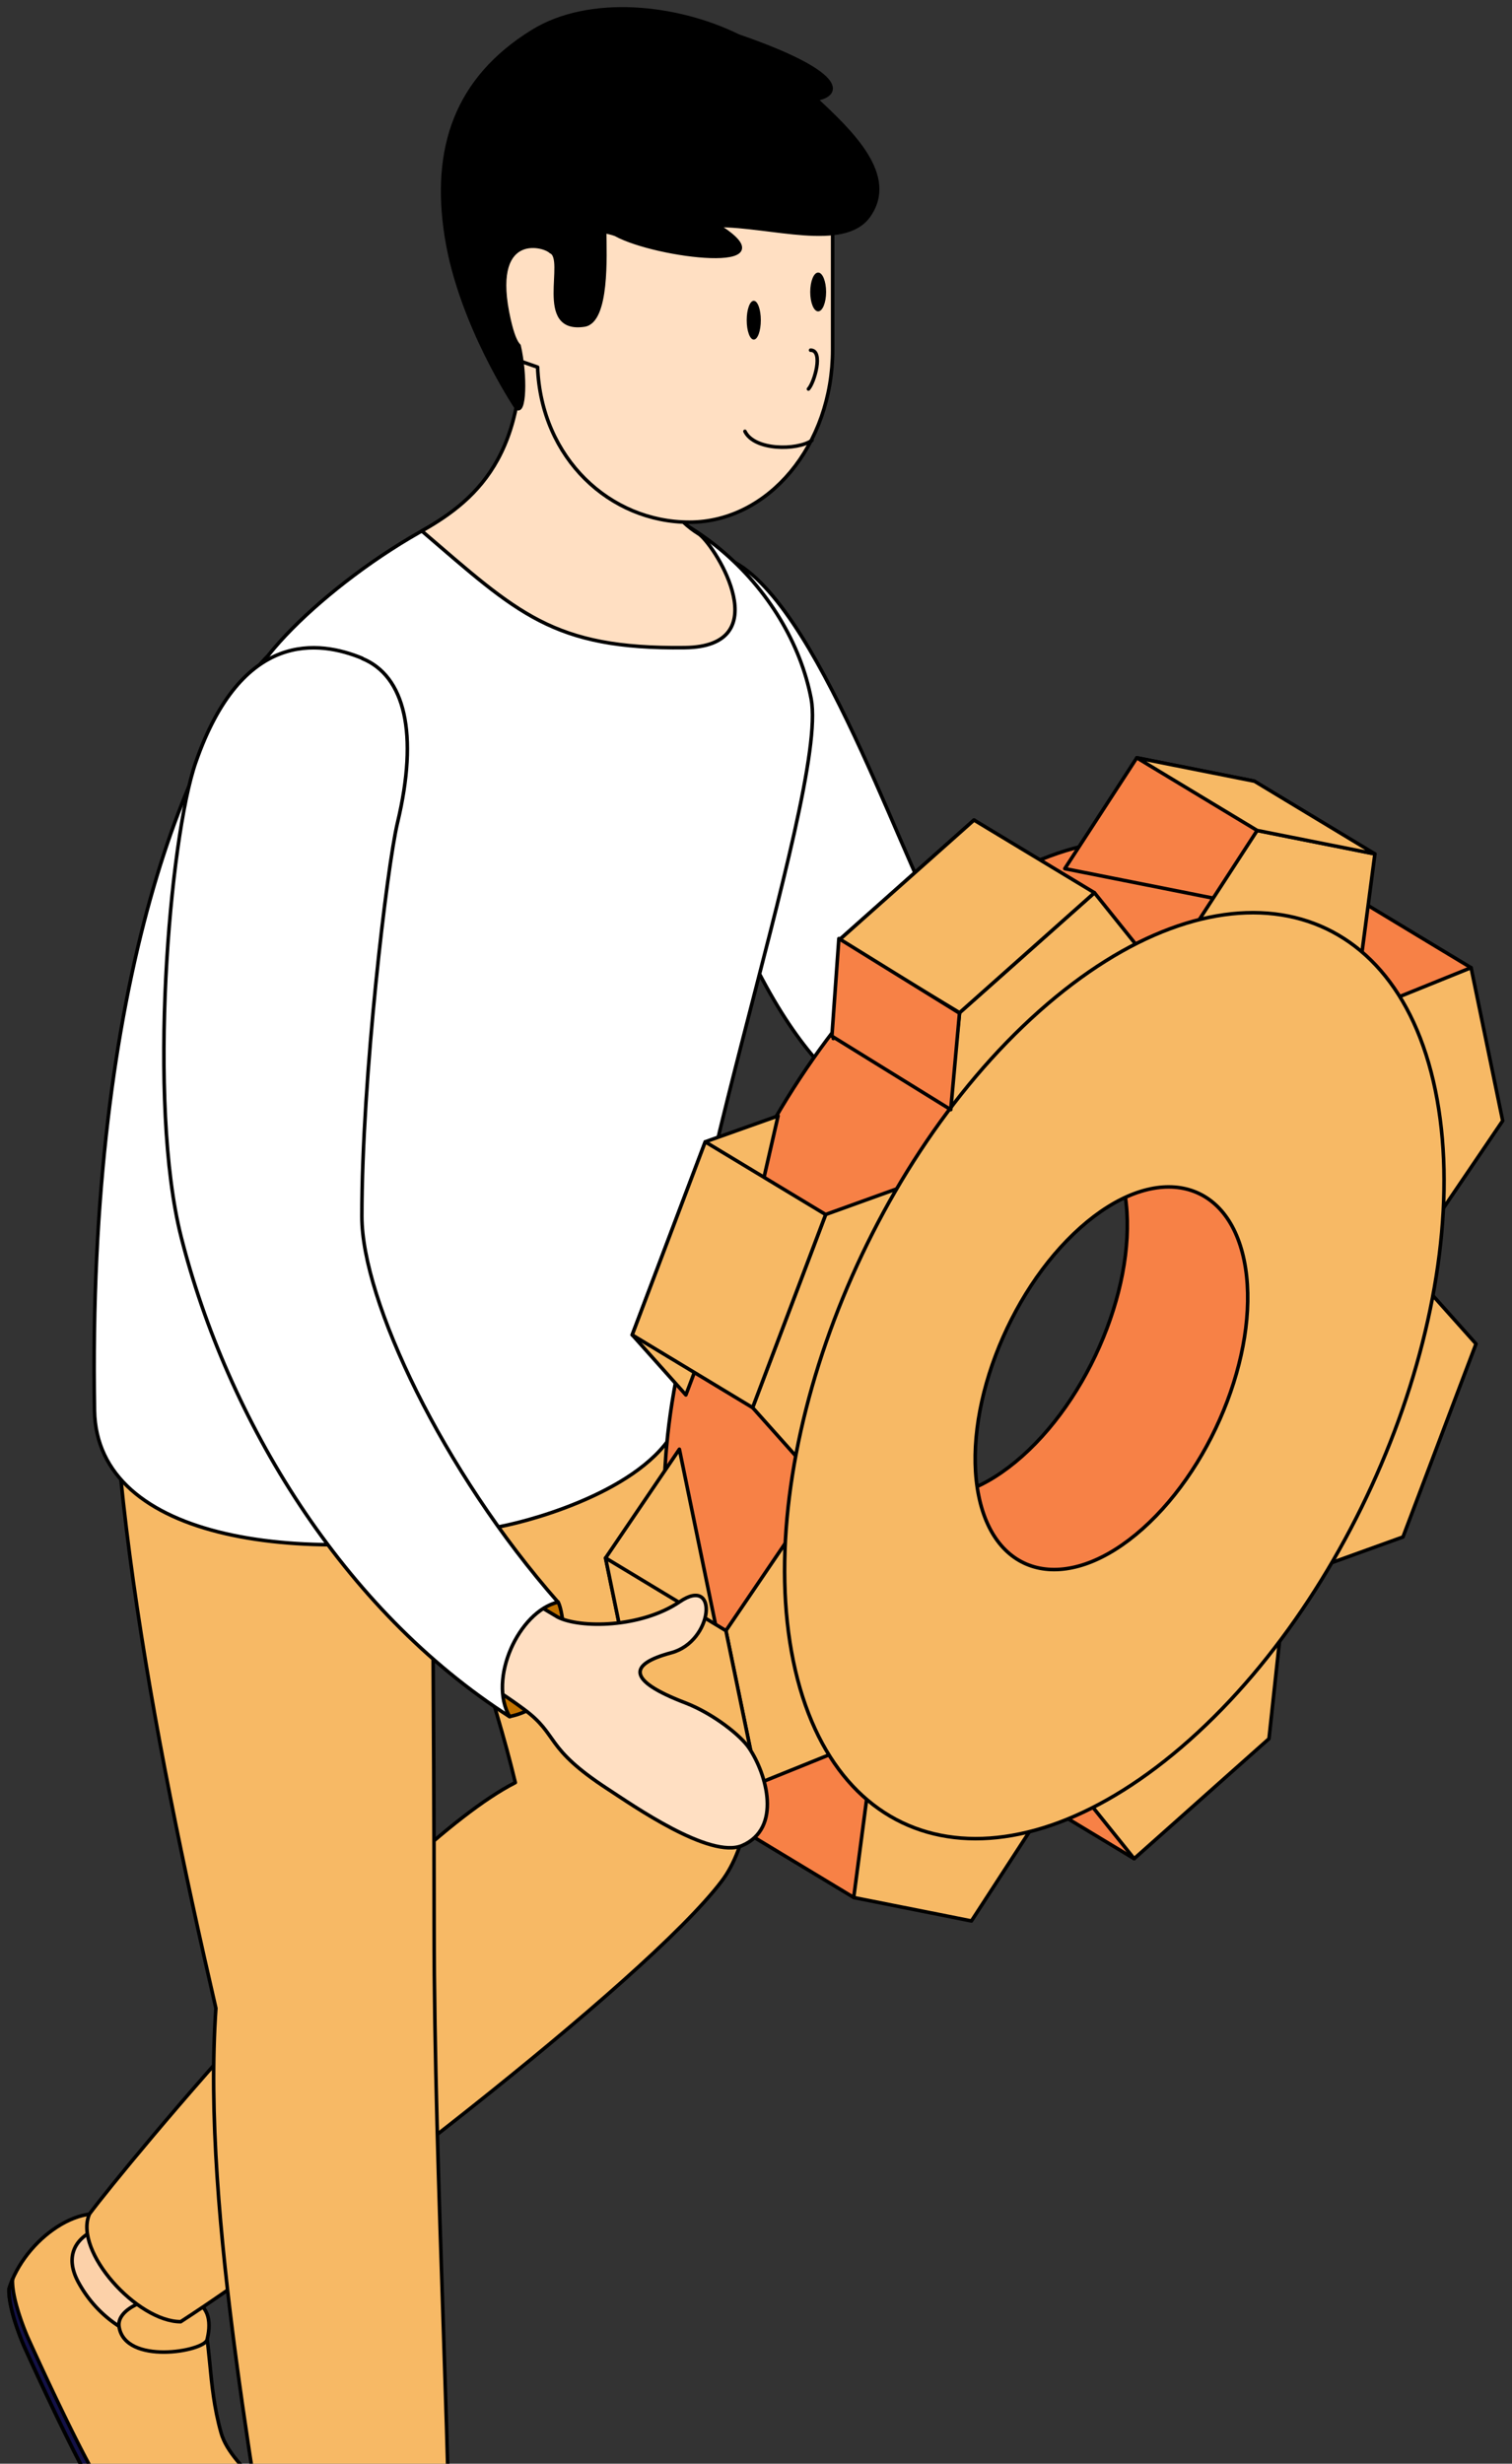
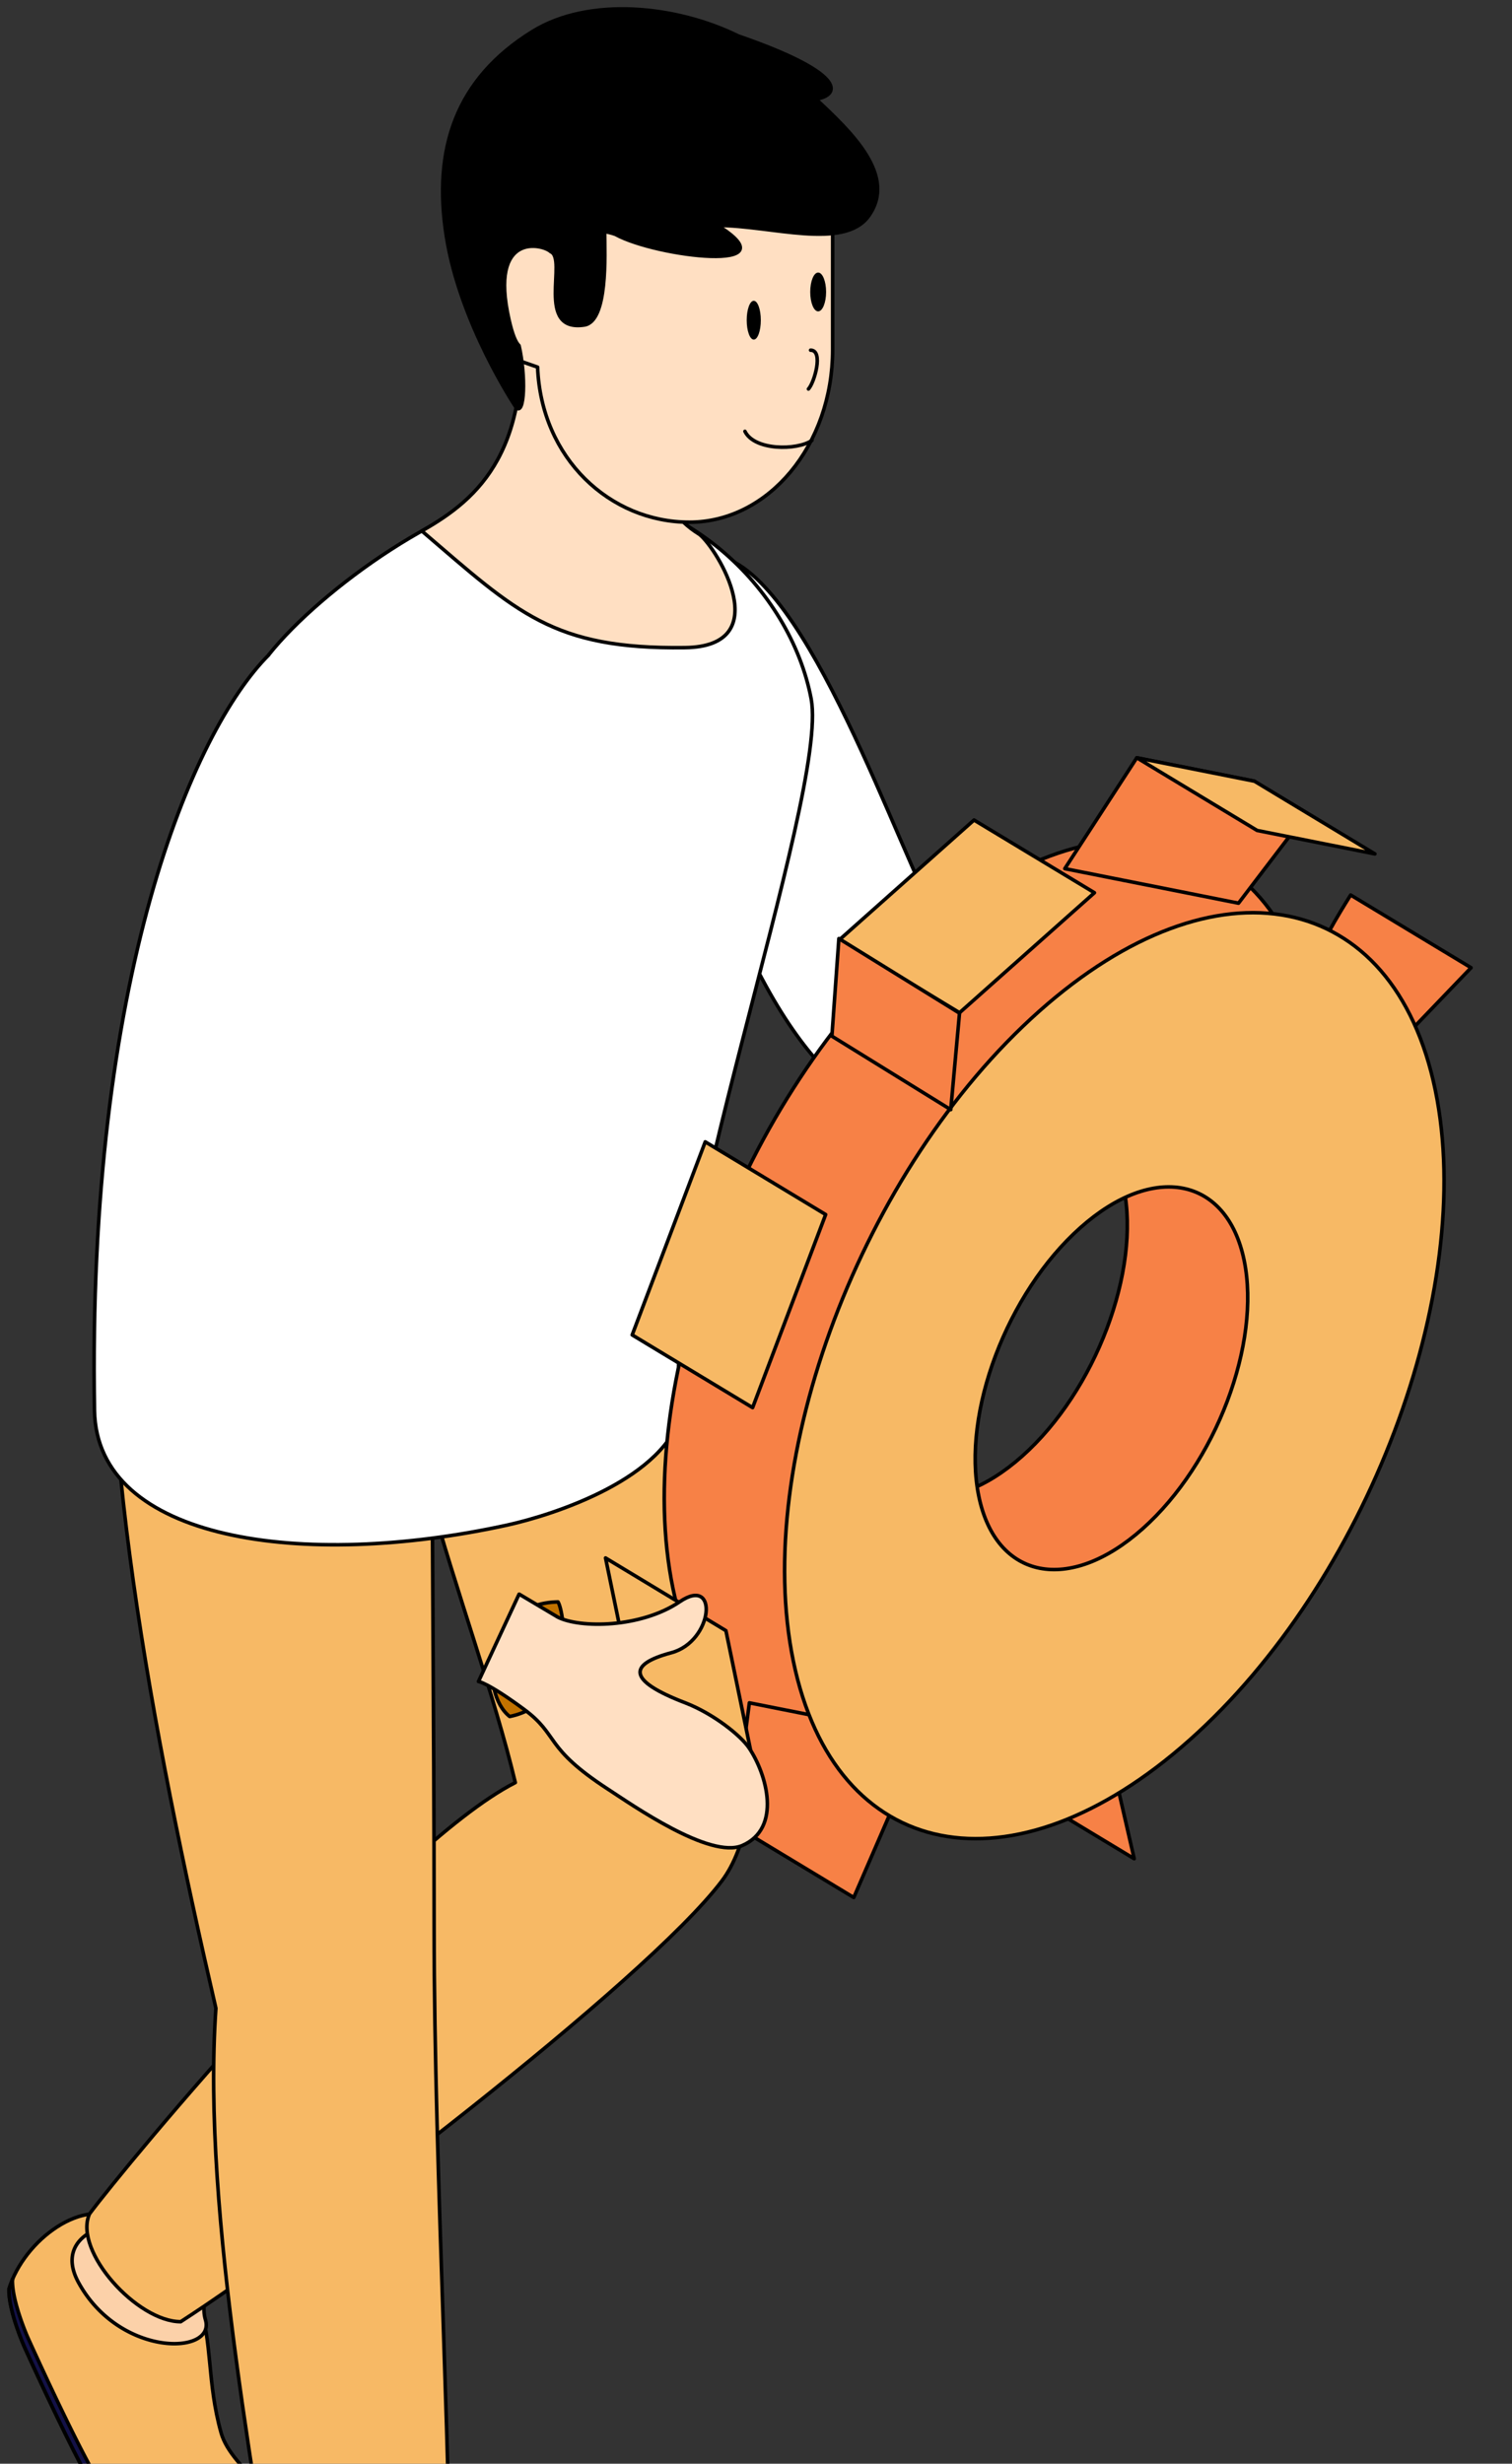
<svg xmlns="http://www.w3.org/2000/svg" width="170" height="277" fill="none" viewBox="0 0 170 277">
  <rect x="0" y="0" width="170" height="277" fill="#333333" stroke="none" />
  <g clip-path="url(#a)">
    <path fill="#F7B965" stroke="#000" stroke-linecap="round" stroke-linejoin="round" stroke-miterlimit="10" stroke-width="0.4" d="M13.808 249.741c-4.308-2.929-11.097 2.062-12.806 7.614-.07 2.39 1.686 6.397 1.686 6.397s7.187 16.027 9.645 18.745c2.435 2.741 12.361 6.654 17.137 2.554 3.441-4.452-3.371-7.123-4.612-11.528-1.615-5.741-.937-10.31-2.529-14.644-1.31-3.562-8.521-9.138-8.521-9.138" />
    <path fill="#131147" stroke="#000" stroke-linecap="round" stroke-linejoin="round" stroke-miterlimit="10" stroke-width="0.4" d="M1.4 256.255v.07c-.07 2.39 1.685 6.396 1.685 6.396s7.187 16.027 9.645 18.745c2.435 2.741 12.362 6.654 17.16 2.554a5.5 5.5 0 0 0 .47-.726c-.118.562-.375 1.147-.867 1.78-4.776 4.077-14.702.164-17.137-2.554-2.458-2.718-9.645-18.744-9.645-18.744s-1.78-4.007-1.686-6.397c.117-.375.258-.727.398-1.101z" />
    <path fill="#FCD1A9" stroke="#000" stroke-linecap="round" stroke-linejoin="round" stroke-miterlimit="10" stroke-width="0.4" d="M25.607 253.373c-2.107-1.429-10.769-4.592-10.769-4.592s-.75.983-1.966 1.452a2 2 0 0 0-.375.117c-2.154 0-6.04 2.039-3.629 6.35 4.659 8.388 15.405 8.083 14.234 4.123-.796-2.67 1.405-5.833 2.529-7.45z" />
-     <path fill="#F7B965" stroke="#000" stroke-linecap="round" stroke-linejoin="round" stroke-miterlimit="10" stroke-width="0.4" d="M23.289 263.026c.328-1.335.726-4.194-2.669-4.662-3.559-.516-7.562 1.147-7.234 3.233.679 4.334 9.575 2.788 9.903 1.452z" />
    <path fill="#F7B965" stroke="#000" stroke-linecap="round" stroke-linejoin="round" stroke-miterlimit="10" stroke-width="0.4" d="M10.039 248.944c4.026-5.436 33.852-41.378 47.899-48.525-4.73-19.823-16.973-45.596-13.087-66.848h29.92s17.745 62.912 6.39 77.907c-8.591 11.364-46.658 40.394-60.845 49.556-4.87 0-12.033-7.873-10.277-12.067z" />
    <path fill="#F7B965" stroke="#000" stroke-linecap="round" stroke-linejoin="round" stroke-miterlimit="10" stroke-width="0.4" d="M48.53 142.101c0 28.14.28 50.048.28 74.626 0 28.093 2.154 62.911 1.85 86.459-4.519 5.6-15.966 4.194-18.401-.14-2.974-21.369-9.622-53.914-7.984-77.251-7.116-30.741-13.952-66.894-11.073-91.028 6.79 2.155 28.515 5.155 35.304 7.31z" />
    <path fill="#fff" stroke="#000" stroke-linecap="round" stroke-linejoin="round" stroke-miterlimit="10" stroke-width="0.4" d="M82.66 63.256c10.09 5.624 19.76 36.763 24.091 42.48s12.454 12.981 12.454 12.981c-4.658 3.889-14.889 9.607-14.889 9.607-4.916-4.148-13.227-3.305-23.13-28.094-9.903-24.813 1.475-36.974 1.475-36.974" />
    <path fill="#fff" stroke="#000" stroke-linecap="round" stroke-linejoin="round" stroke-miterlimit="10" stroke-width="0.4" d="M30.218 73.613c5.946-7.452 20.555-17.832 30.13-18.534 16.27-1.195 28.538 11.246 30.855 23.5 2.038 10.85-18.003 65.63-14.515 80.016-1.709 7.592-14.327 11.692-19.617 12.864-22.967 5.037-46.19 1.827-46.448-12.864-.843-48.665 11.026-76.383 19.595-84.96z" />
    <path fill="#F78146" stroke="#000" stroke-linecap="round" stroke-linejoin="round" stroke-miterlimit="10" stroke-width="0.4" d="m127.521 208.979-13.539-8.171 3.632-3.234 8.17 3.841zm-7.312-21.505c19.93-17.732 32.303-50.451 27.634-73.076s-24.609-26.593-44.541-8.862c-19.93 17.732-32.303 50.451-27.634 73.077 4.664 22.625 24.609 26.593 44.541 8.861m-23.694-27.41c-1.93-9.352 3.183-22.873 11.419-30.199 8.235-7.329 16.476-5.686 18.409 3.661 1.928 9.351-3.184 22.872-11.42 30.198-8.241 7.33-16.48 5.686-18.408-3.66" />
-     <path fill="#F7B965" stroke="#000" stroke-linecap="round" stroke-linejoin="round" stroke-miterlimit="10" stroke-width="0.4" d="m155.418 117.837-.962-4.66-1.629-7.894-.962-4.659-9.987 4.038 1.747 8.47 1.746 8.464 1.751 8.469zm-83.776 74.544-.962-4.658-1.63-7.896-.961-4.659 8.296-12.228 1.745 8.47 1.747 8.468 1.746 8.465zm42.342 8.425 4.104-3.655 6.956-6.186 4.104-3.652 1.461-13.585-7.455 6.634-7.462 6.639-7.455 6.634zm-19.63-95.119 4.104-3.651 6.952-6.187 4.104-3.651 5.752 7.166-7.462 6.64-7.459 6.635-6.658 4.125zm49.853 58.945 2.221-5.877 3.769-9.959 2.221-5.877-6.026-6.751-4.04 10.682-4.038 10.676-4.038 10.684zm-73.12-14.549 2.223-5.879 3.767-9.958 2.223-5.874 8.184-2.911-2.293 10.013-4.038 10.682-4.038 10.678z" />
    <path fill="#F78146" stroke="#000" stroke-linecap="round" stroke-linejoin="round" stroke-miterlimit="10" stroke-width="0.4" d="m82.453 205.165 13.54 8.175 7.792-18.002-6.507-1.299-6.514-1.292-6.509-1.295zm45.363-119.966 3.585.714 6.069 1.205 3.582.714 3.884 6.256-5.686 7.46-6.509-1.297-6.513-1.294-6.508-1.293zm37.582 23.604-13.539-8.175s-3.732 5.905-3.217 6.135c.513.229 9.323 9.785 9.323 9.785z" />
-     <path fill="#F7B965" stroke="#000" stroke-linecap="round" stroke-linejoin="round" stroke-miterlimit="10" stroke-width="0.4" d="m168.953 126.011-.962-4.659-1.63-7.894-.961-4.66-9.983 4.038 1.746 8.465 1.747 8.468 1.746 8.47zM85.17 200.555l-.962-4.659-1.63-7.894-.961-4.66 8.297-12.228 1.75 8.47 1.747 8.465 1.745 8.468zm42.347 8.421 4.104-3.65 6.951-6.188 4.105-3.65 1.466-13.586-7.456 6.633-7.461 6.64-7.462 6.635zm-19.629-95.115 4.109-3.651 6.95-6.187 4.106-3.651 5.746 7.167-7.456 6.634-7.461 6.64-7.456 6.633zm49.854 58.943 2.221-5.873 3.763-9.959 2.227-5.879-6.028-6.751-4.038 10.678-4.038 10.682-4.039 10.684zM84.619 158.26l2.222-5.879 3.768-9.958 2.222-5.874 9.931-3.581-4.04 10.683-4.038 10.677-4.038 10.683zm11.367 55.083 3.582.714 6.069 1.205 3.586.715 8.095-12.461-6.508-1.298-6.513-1.293-6.508-1.298zm45.363-119.97 3.581.716 6.075 1.204 3.581.714-1.802 13.717-6.509-1.298-6.512-1.293-6.509-1.299z" />
    <path fill="#F7B965" stroke="#000" stroke-linecap="round" stroke-linejoin="round" stroke-miterlimit="10" stroke-width="0.4" d="M133.741 195.638c19.931-17.732 32.304-50.45 27.635-73.076s-24.61-26.593-44.541-8.862c-19.932 17.732-32.303 50.452-27.635 73.077 4.669 22.63 24.61 26.594 44.541 8.861m-23.69-27.41c-1.928-9.352 3.184-22.873 11.42-30.199 8.235-7.33 16.476-5.686 18.41 3.662 1.928 9.351-3.185 22.872-11.421 30.197-8.241 7.33-16.48 5.691-18.409-3.66m-30.759-39.85 13.54 8.175-8.213 21.711-13.54-8.175zm15.061-22.691 13.535 8.175 15.165-13.489-13.54-8.175zm-26.27 69.477 13.534 8.175 3.553 17.214-13.534-8.175zm72.963-87.332 13.54 8.175-13.237-2.634-13.538-8.174z" />
    <path fill="#F78146" stroke="#000" stroke-linejoin="round" stroke-miterlimit="10" stroke-width="0.4" d="m94.318 105.524-.785 10.974 13.363 8.261.985-10.843z" />
    <path fill="#C17200" stroke="#000" stroke-linecap="round" stroke-linejoin="round" stroke-miterlimit="10" stroke-width="0.4" d="M62.737 180.105c.656.937 2.434 11.27-5.431 12.887-3.395-2.648-2.903-12.723 5.43-12.887" />
    <path fill="#FFDFC2" stroke="#000" stroke-linecap="round" stroke-linejoin="round" stroke-miterlimit="10" stroke-width="0.4" d="m58.384 179.239 4.33 2.577c2.482 1.265 9.318 1.242 13.72-1.734 4.401-3 3.769 4.475-.96 5.74-4.73 1.266-5.128 3.069 1.615 5.647 3.137 1.218 6.18 3.655 7.117 5.038 2.014 2.975 3.722 9.044-.749 10.989-3.629 1.569-12.384-4.569-15.053-6.304-7.351-4.779-5.455-6.044-9.529-9.043s-5.08-3.094-5.08-3.094l4.565-9.816z" />
-     <path fill="#fff" stroke="#000" stroke-linecap="round" stroke-linejoin="round" stroke-miterlimit="10" stroke-width="0.4" d="M40.731 74.01C35.91 72.02 27.2 70.755 22.003 85.727c-2.95 8.482-5.455 38.262-1.64 53.328 5.221 20.596 18.12 41.894 36.944 53.961-2.459-4.194.983-11.809 5.43-12.887-12.969-14.738-22.052-33.928-22.052-43.37 0-15.605 2.856-39.457 4.003-44.237 2.411-10.075.82-16.519-3.957-18.486z" />
    <path fill="#FFDFC2" stroke="#000" stroke-linecap="round" stroke-linejoin="round" stroke-miterlimit="10" stroke-width="0.4" d="M58.289 33.453c-.609-5.272 17.628 5.459 16.879 12.441-.609 5.67-2.248 10.661 3.488 14.2 1.967 1.57 8.732 12.605-1.662 12.722-14.866.188-18.822-3.913-29.568-13.121 6.415-3.632 12.782-9.138 10.863-26.242" />
    <path fill="#FFDFC2" stroke="#000" stroke-linecap="round" stroke-linejoin="round" stroke-miterlimit="10" stroke-width="0.4" d="m54.006 30.336 7.398-10.427h32.213v19.4c0 10.732-7.21 19.402-16.107 19.402s-16.668-7.147-17.066-17.433l-3.91-1.359-2.528-9.606z" />
    <path fill="#000" d="M91.096 32.826c0-1.206.4-2.182.892-2.182.493 0 .893.976.893 2.182s-.4 2.182-.893 2.182-.892-.977-.892-2.183M83.955 36c0-1.205.355-2.182.794-2.182.438 0 .793.977.793 2.182s-.355 2.182-.793 2.182-.794-.977-.794-2.182" />
    <path stroke="#000" stroke-linecap="round" stroke-linejoin="round" stroke-miterlimit="10" stroke-width="0.4" d="M91.138 39.372c1.483 0 .422 3.659-.242 4.365m.398 5.779c-1.69 1.153-6.48 1.155-7.538-1.018" />
    <path fill="#000" stroke="#000" stroke-linecap="round" stroke-linejoin="round" stroke-miterlimit="10" stroke-width="0.4" d="M91.745 11.146c2.95-.515 3.207-2.975-8.733-7.1-6.93-3.42-16.762-4.451-23.13-.515-8.638 5.343-11.237 13.192-9.692 23.056s7.843 19.237 7.843 19.237c.96.96 1.1-3.585.327-6.96-.374-.35-.748-1.241-1.123-2.881-2.294-10.029 3.84-8.529 4.682-7.685 1.896.773-1.756 9.067 3.769 8.247 2.669-.398 2.318-7.873 2.294-10.52.398.093.773.164 1.218.328 4.565 2.53 20.11 4.381 11.471-1.008 6.017 0 14.188 2.789 16.973-1.03 3.278-4.546-1.966-9.49-5.899-13.169" />
  </g>
  <defs>
    <clipPath id="a">
      <path fill="#fff" d="M0 0h170v327H0z" />
    </clipPath>
  </defs>
</svg>